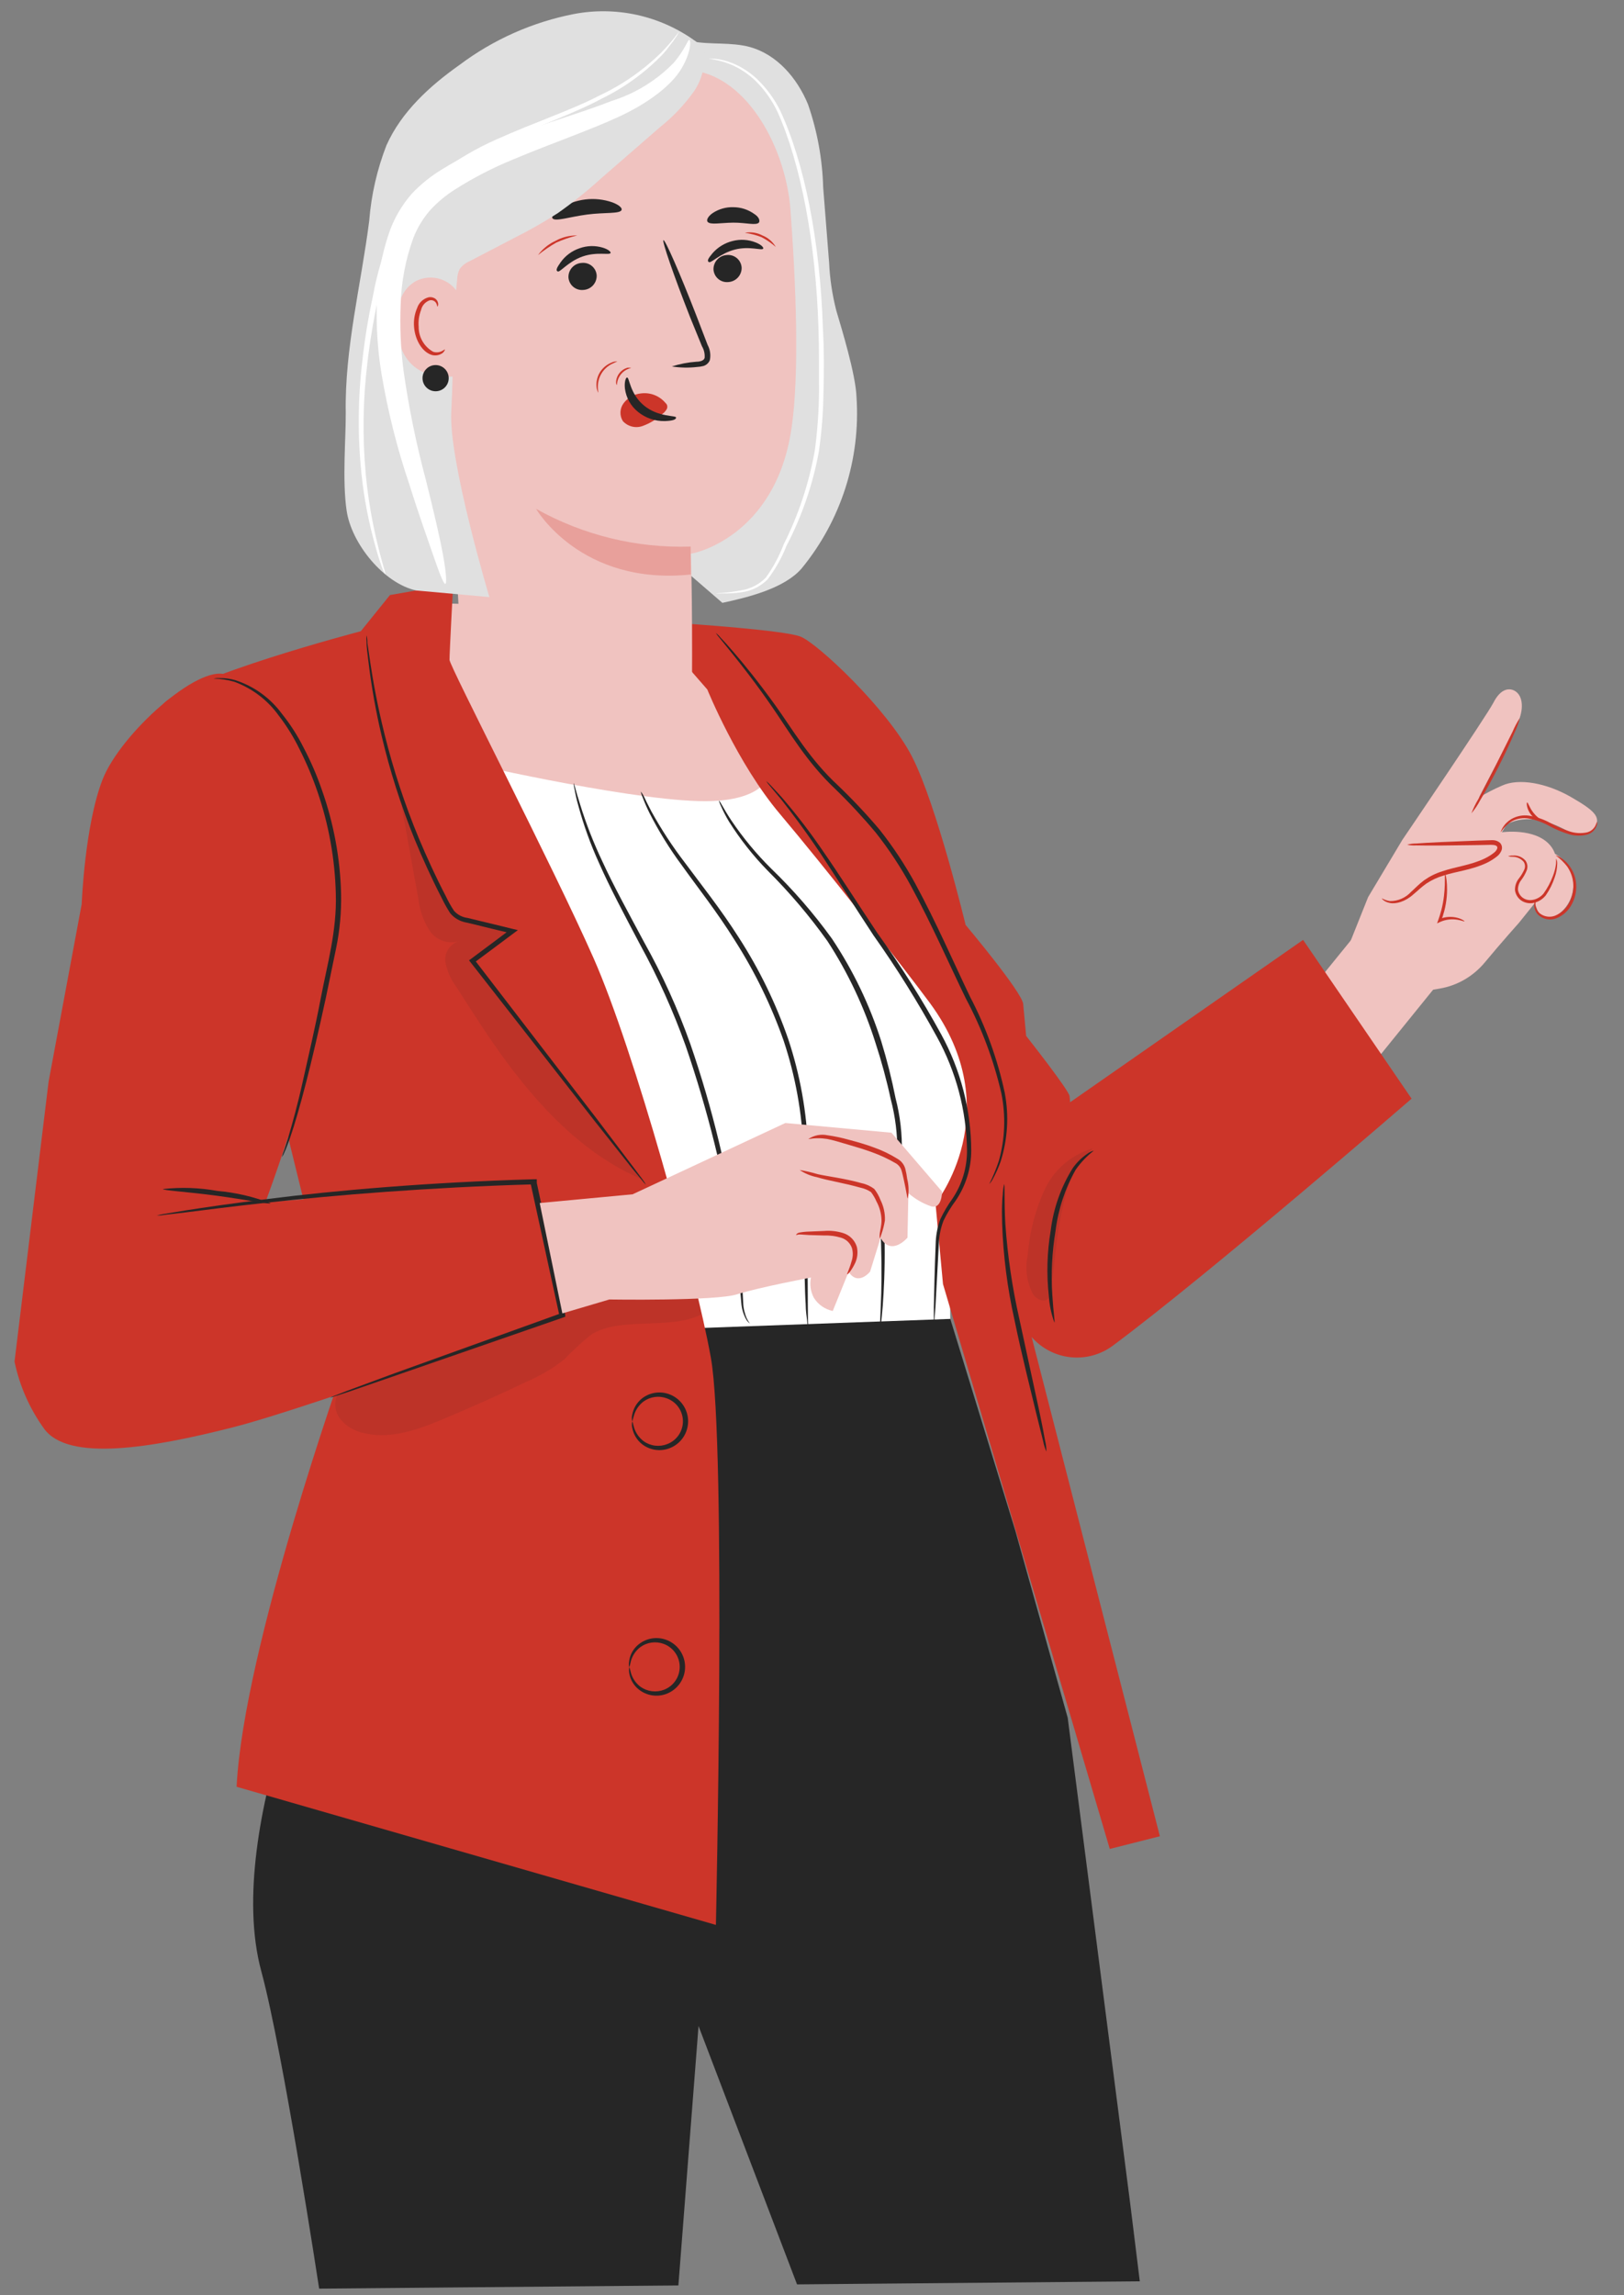
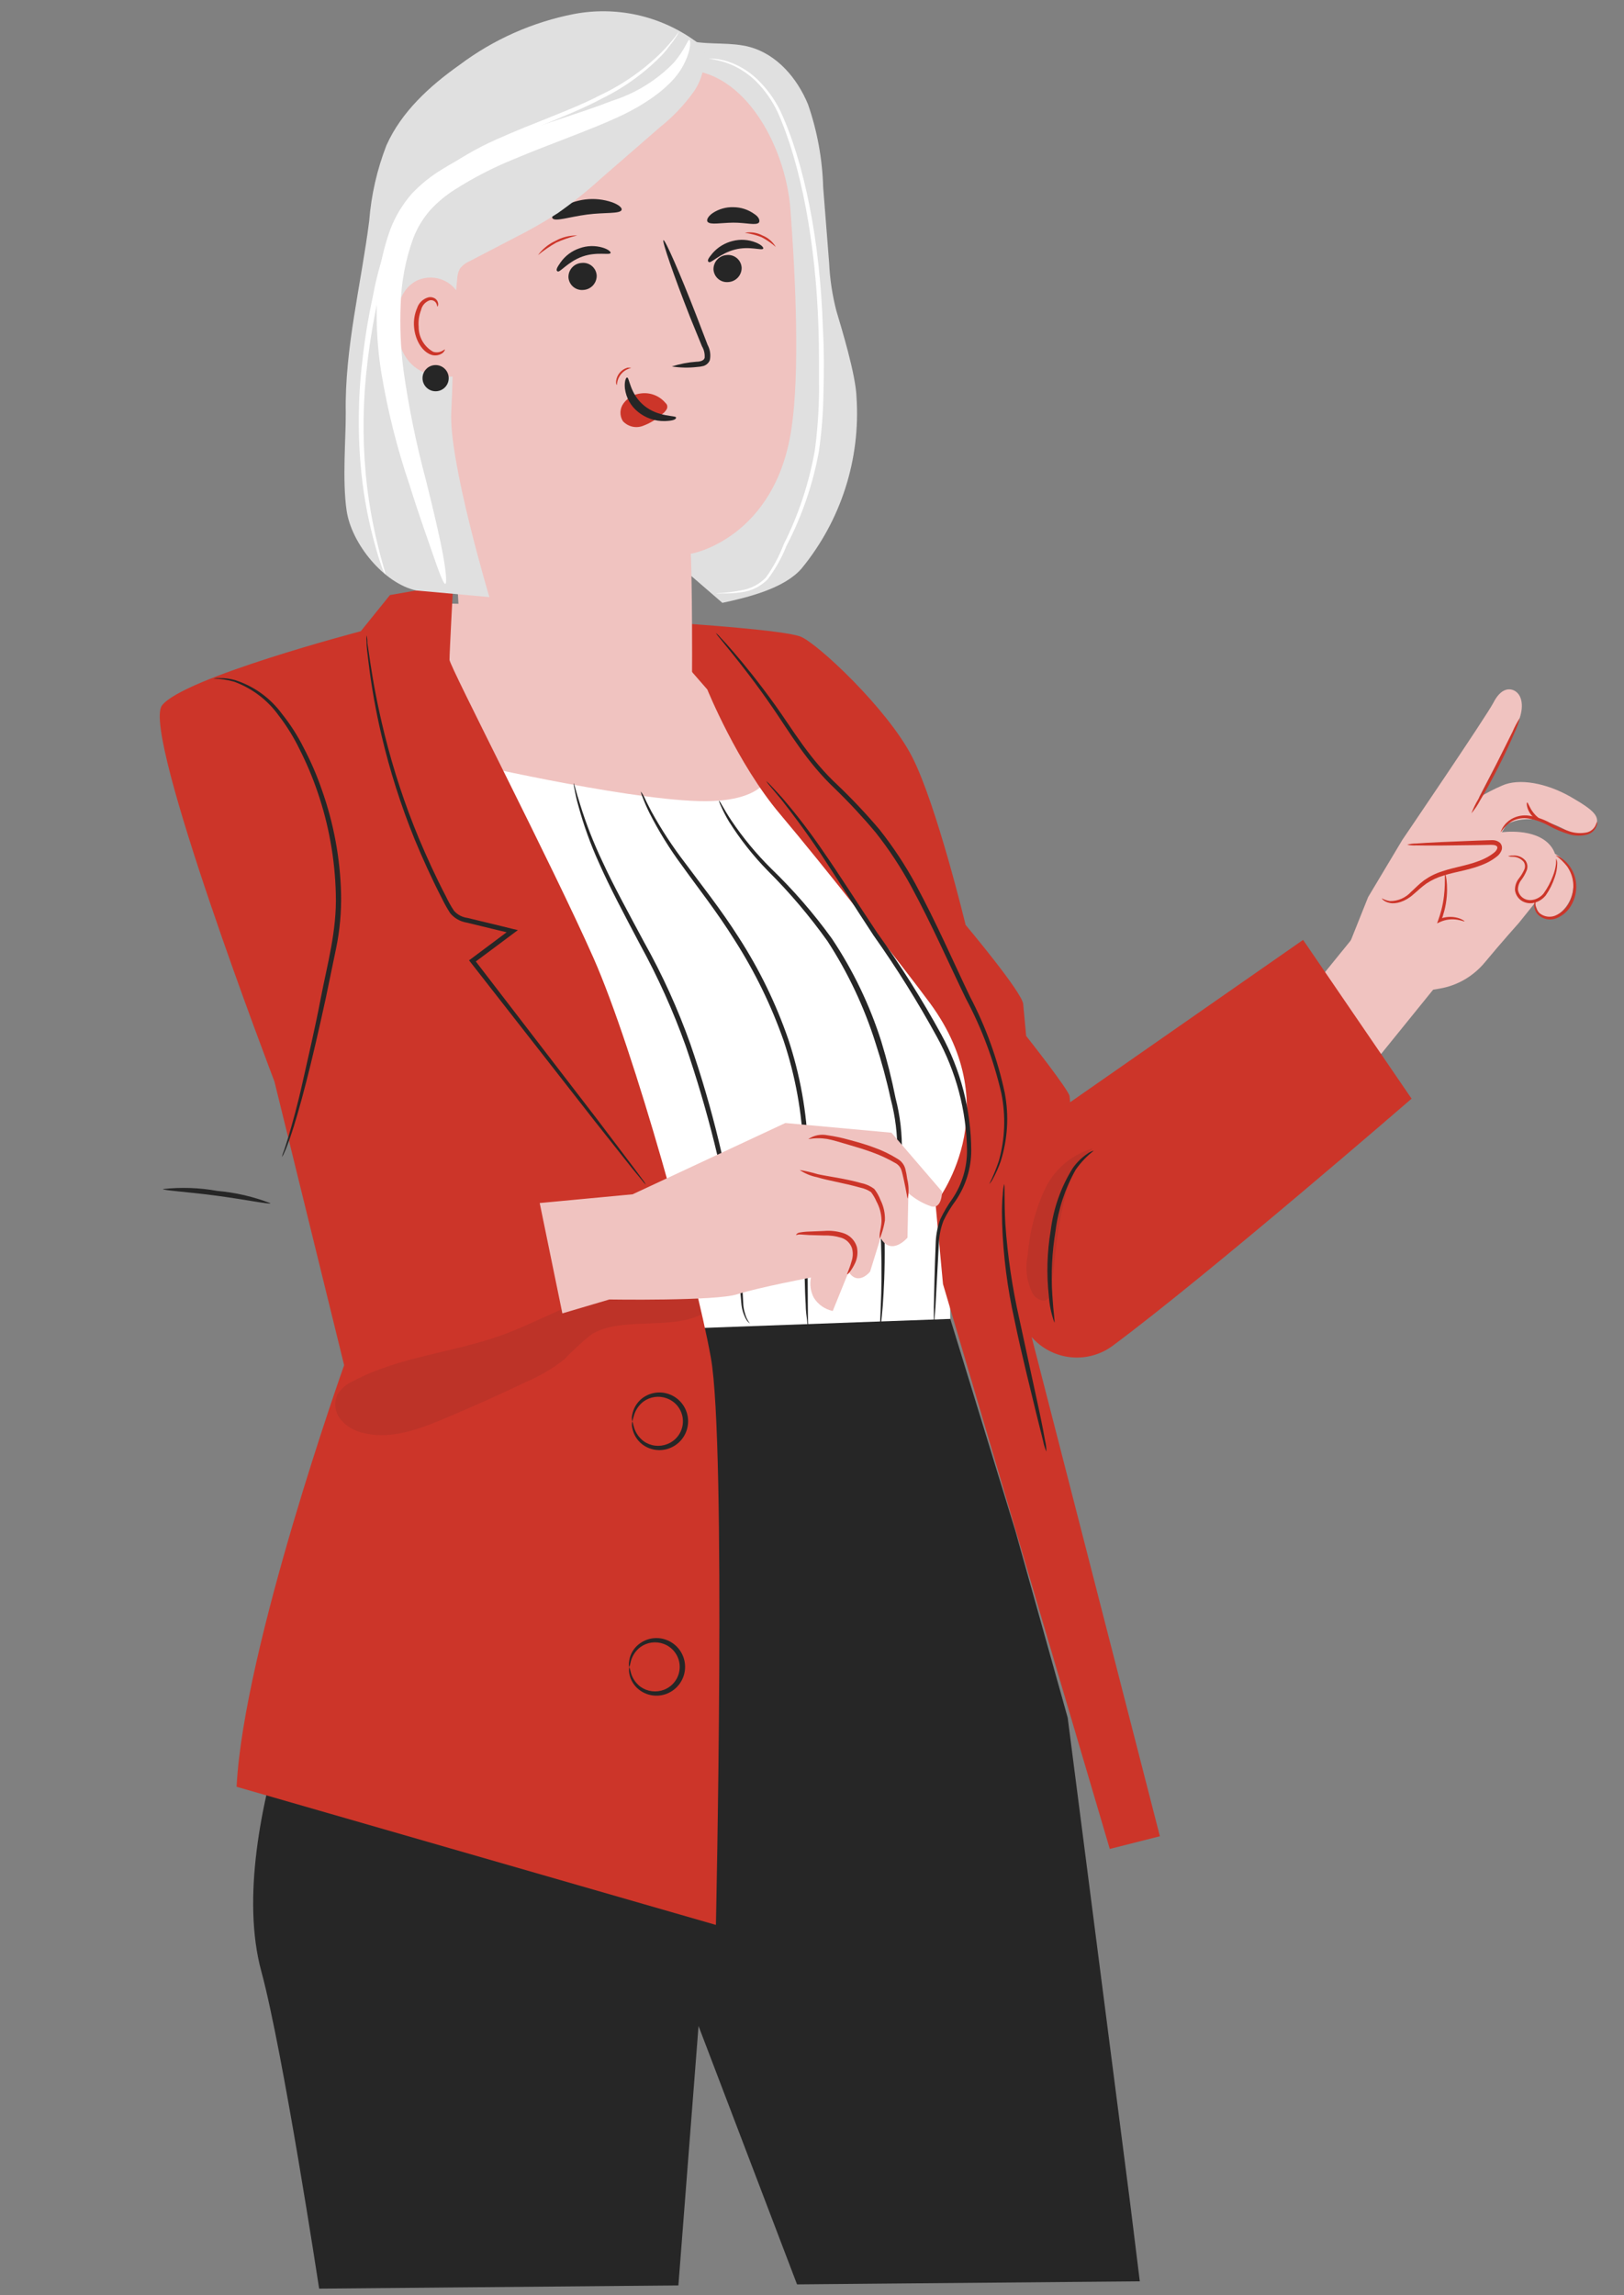
<svg xmlns="http://www.w3.org/2000/svg" width="310" height="438" viewBox="0 0 310 438" fill="none">
  <rect x="0" y="0" width="310" height="438" fill="#808080" stroke="none" />
  <path d="M259.531 177.391C257.844 179.469 264.71 179.139 259.531 177.391C261.919 175.817 258.849 178.988 264.238 179.549C264.036 188.541 264.238 179.549 263.634 181.738C268.024 185.293 269.665 185.72 268.223 183.532C268.078 183.9 272.674 188.246 264.932 185.225C260.025 183.695 261.628 180.053 267.419 183.656C260.924 181.271 261.353 184.162 264.64 183.266L266.512 182.999C266.512 182.999 267.264 181.9 264.932 185.225L267.827 183.793C267.311 185.181 267.001 183.741 270.062 183.95C268.029 186.388 274.241 183.032 271.382 185.951C269.443 187.906 275.165 184.443 272.825 185.896L274.195 186.5C273.492 187.715 275.82 186.44 274.773 187.377L262.579 202.438L250.339 188.707L259.531 177.391Z" fill="#F0C3C0" />
  <path d="M283.436 183.657C286.445 180.021 289.96 176.092 289.96 176.092L292.901 172.434C293.061 172.708 293.198 172.995 293.309 173.293C293.48 173.872 293.79 174.397 294.213 174.819C295.081 175.536 296.398 175.19 297.337 174.569C298.312 173.906 299.101 172.994 299.627 171.922C300.153 170.85 300.399 169.656 300.339 168.455C300.252 167.308 299.885 166.202 299.271 165.238C298.658 164.273 297.819 163.482 296.831 162.937C296.615 162.316 296.283 161.745 295.852 161.256C292.946 157.926 286.693 158.827 286.693 158.827L287.548 157.398C287.548 157.398 291.659 154.381 299.078 158.505C300.186 159.139 301.481 159.336 302.717 159.057C303.1 158.991 303.464 158.839 303.782 158.611C304.101 158.384 304.366 158.087 304.559 157.741C305.484 155.868 304.426 154.714 299.83 152.074C295.233 149.434 289.944 148.447 286.717 149.924C285.202 150.574 283.734 151.331 282.323 152.191C282.323 152.191 289.294 138.841 289.702 137.978C290.882 135.482 290.78 132.852 289.227 131.887C288.233 131.267 286.529 131.24 285.067 134.104C283.802 136.582 267.683 160.289 267.683 160.289L261.154 171.204L257.198 181.109L273.529 188.877L274.828 188.654C278.185 188.082 281.233 186.313 283.436 183.657Z" fill="#F0C3C0" />
  <path d="M263.762 171.436C264.937 172.554 266.876 172.273 268.256 171.424C269.635 170.575 270.692 169.274 272.008 168.326C275.944 165.491 281.61 166.153 285.408 163.129C285.937 162.707 286.461 162.018 286.171 161.401C285.902 160.83 285.145 160.766 284.52 160.783L268.588 161.202" fill="#F0C3C0" />
  <path d="M268.6 161.198C269.16 161.043 269.739 160.967 270.319 160.972C271.427 160.887 273.031 160.795 275.014 160.701L281.979 160.418L283.993 160.351C284.633 160.381 285.481 160.125 286.332 160.842C286.519 161.039 286.643 161.289 286.69 161.559C286.736 161.83 286.701 162.108 286.591 162.357C286.409 162.769 286.134 163.13 285.788 163.41C285.17 163.906 284.498 164.329 283.787 164.671C280.914 166.033 277.976 166.286 275.531 167.095C274.375 167.433 273.274 167.947 272.266 168.619C271.339 169.263 270.564 170.047 269.776 170.693C268.248 172.076 266.441 172.57 265.297 172.317C264.119 172.087 263.734 171.436 263.773 171.433C264.262 171.703 264.795 171.881 265.345 171.959C266.098 171.965 266.844 171.811 267.536 171.507C268.227 171.203 268.85 170.755 269.365 170.192C270.1 169.54 270.85 168.721 271.84 167.992C272.896 167.244 274.06 166.668 275.289 166.284C277.823 165.407 280.754 165.108 283.407 163.835C284.049 163.526 284.657 163.147 285.22 162.703C285.736 162.279 285.99 161.705 285.707 161.484C285.436 161.195 284.703 161.213 284.021 161.237L282.007 161.275L275.037 161.358C273.052 161.369 271.446 161.361 270.335 161.335C269.754 161.371 269.17 161.324 268.6 161.198V161.198Z" fill="#CC3529" />
  <path d="M286.497 158.808C287.055 157.937 287.802 157.21 288.68 156.685C289.651 156.186 290.753 156.019 291.826 156.208C293.157 156.455 294.443 156.915 295.637 157.569C296.871 158.248 298.168 158.797 299.509 159.207C300.643 159.54 301.842 159.56 302.984 159.267C303.376 159.16 303.739 158.961 304.044 158.685C304.348 158.41 304.586 158.065 304.738 157.679C304.861 157.409 304.906 157.108 304.867 156.811C304.811 156.8 304.763 157.109 304.53 157.585C304.361 157.909 304.124 158.191 303.838 158.411C303.552 158.631 303.222 158.785 302.872 158.862C301.8 159.072 300.694 159.009 299.65 158.677C298.353 158.245 297.096 157.694 295.894 157.032C294.645 156.35 293.294 155.887 291.897 155.664C290.717 155.486 289.514 155.717 288.479 156.319C287.797 156.726 287.225 157.301 286.815 157.993C286.532 158.486 286.467 158.795 286.497 158.808Z" fill="#CC3529" />
  <path d="M290.116 137.019C289.572 137.855 289.102 138.74 288.712 139.664C287.795 141.502 286.703 143.693 285.494 146.117C284.251 148.52 283.126 150.695 282.182 152.519C281.668 153.375 281.23 154.277 280.873 155.213C281.518 154.451 282.078 153.618 282.542 152.728C283.494 151.144 284.735 148.908 286.016 146.391C287.296 143.874 288.368 141.552 289.088 139.845C289.532 138.945 289.877 137.997 290.116 137.019V137.019Z" fill="#CC3529" />
  <path d="M287.872 163.405C288.172 163.479 288.48 163.514 288.788 163.507C289.18 163.508 289.567 163.595 289.924 163.762C290.28 163.93 290.598 164.175 290.854 164.48C290.996 164.695 291.081 164.944 291.1 165.203C291.119 165.462 291.071 165.721 290.963 165.955C290.694 166.551 290.355 167.111 289.952 167.622C289.436 168.254 289.164 169.059 289.189 169.885C289.251 170.331 289.415 170.756 289.668 171.125C289.921 171.494 290.255 171.797 290.644 172.007C291.03 172.212 291.452 172.333 291.885 172.364C292.318 172.396 292.752 172.337 293.161 172.191C293.919 171.947 294.589 171.477 295.085 170.842C295.816 169.782 296.39 168.617 296.79 167.385C297.084 166.565 297.241 165.699 297.253 164.824C297.274 164.5 297.205 164.175 297.054 163.889C297.001 163.902 297.072 164.229 297.025 164.817C296.926 165.651 296.715 166.466 296.4 167.241C295.961 168.402 295.375 169.499 294.657 170.502C293.874 171.494 292.219 172.198 290.927 171.483C290.62 171.317 290.355 171.08 290.152 170.792C289.949 170.503 289.815 170.17 289.759 169.819C289.745 169.131 289.972 168.461 290.398 167.931C290.816 167.376 291.159 166.767 291.421 166.119C291.545 165.811 291.588 165.474 291.548 165.143C291.507 164.811 291.382 164.496 291.187 164.228C290.888 163.889 290.516 163.625 290.101 163.459C289.685 163.293 289.238 163.229 288.795 163.272C288.482 163.254 288.168 163.299 287.872 163.405Z" fill="#CC3529" />
  <path d="M293.184 171.665C293.161 171.648 292.944 171.895 292.869 172.461C292.829 172.865 292.883 173.273 293.025 173.653C293.167 174.032 293.393 174.373 293.687 174.646C294.143 175.038 294.691 175.301 295.276 175.41C295.861 175.519 296.463 175.469 297.022 175.267C298.368 174.759 299.473 173.742 300.109 172.423C300.769 171.144 301.018 169.683 300.821 168.247C300.652 167.088 300.183 165.996 299.463 165.085C298.989 164.474 298.407 163.961 297.748 163.571C297.28 163.304 296.993 163.225 296.979 163.256C297.788 163.844 298.514 164.546 299.133 165.341C299.755 166.22 300.151 167.246 300.285 168.322C300.436 169.64 300.194 170.972 299.591 172.143C299.022 173.328 298.047 174.254 296.851 174.744C296.375 174.929 295.86 174.988 295.354 174.915C294.849 174.842 294.369 174.64 293.959 174.327C293.694 174.099 293.48 173.816 293.331 173.496C293.183 173.177 293.103 172.828 293.097 172.474C293.095 171.961 293.231 171.686 293.184 171.665Z" fill="#CC3529" />
  <path d="M279.555 175.822C279.584 175.775 279.162 175.428 278.294 175.174C277.101 174.843 275.837 174.926 274.699 175.411L275.073 175.777C275.319 175.144 275.528 174.495 275.698 173.836C276.704 169.981 275.997 166.747 275.859 166.805C275.679 166.818 276.104 169.976 275.13 173.683C274.958 174.352 274.757 174.989 274.548 175.568L274.318 176.209L274.921 175.934C275.957 175.473 277.102 175.33 278.217 175.522C279.051 175.667 279.522 175.894 279.555 175.822Z" fill="#CC3529" />
  <path d="M291.518 153.144C291.362 153.141 291.375 154.371 292.268 155.491C293.16 156.611 294.328 156.885 294.357 156.729C294.419 156.567 293.488 156.098 292.724 155.114C291.942 154.144 291.686 153.115 291.518 153.144Z" fill="#CC3529" />
  <path d="M77.908 255.058C77.919 256.388 64.453 303.451 64.453 303.451C64.453 303.451 42.371 348.504 49.883 376.207C54.03 391.476 60.921 436.754 60.921 436.754C60.921 436.754 62.847 436.736 72.507 436.651C86.715 436.524 86.715 436.524 86.715 436.524L113.138 436.289L129.495 436.144L133.341 386.635L152.143 435.943C152.143 435.943 154.659 435.92 168.5 435.797C189.261 435.613 189.261 435.613 189.261 435.613L204.765 435.475C204.765 435.475 204.765 435.475 211.994 435.411C231.413 435.238 217.573 435.361 217.573 435.361L215.786 420.884L203.808 327.806L193.796 292.067L181.386 251.656L77.908 255.058Z" fill="#262626" />
  <path d="M130.498 125.524L148.405 147.074L144.474 156.066L123.608 157.798L102.176 154.463L90.214 150.289L82.378 130.682L84.614 115.141L92.961 115.408L130.498 125.524Z" fill="#F0C3C0" />
  <path d="M147.242 145.304C147.242 145.304 148.725 152.342 135.942 152.869C123.158 153.396 90.159 145.812 90.159 145.812L63.747 193.367L92.766 254.926L181.389 251.693L181.252 236.244C181.252 236.244 188.92 230.888 189.602 214.587C190.094 205.186 188.626 195.785 185.292 186.981L147.242 145.304Z" fill="white" />
  <path d="M131.129 119.03C131.129 119.03 149.625 120.247 152.81 121.487C155.996 122.727 169.444 135.297 174.123 144.454C178.802 153.611 184.321 176.508 184.321 176.508C184.321 176.508 195.101 189.326 195.312 191.6L195.877 197.689C195.877 197.689 204.064 208.056 204.17 209.202L204.276 210.348L248.744 179.365L269.454 209.667C269.454 209.667 231.001 242.982 212.415 256.808C210.098 258.528 207.218 259.312 204.349 259.006C201.479 258.7 198.83 257.326 196.927 255.156L221.406 350.422L211.841 352.844L180.004 245.04L178.577 229.657C178.577 229.657 192.715 212.089 177.503 191.41C172.214 184.242 156.984 164.919 148.869 155.322C140.753 145.725 135.015 131.579 135.015 131.579L131.202 127.209L131.129 119.03Z" fill="#CC3529" />
  <path d="M86.505 111.437L74.437 113.559L68.869 120.461C68.869 120.461 34.901 129.36 30.919 134.629C26.937 139.899 52.384 206.382 52.384 206.382L65.689 260.527C65.689 260.527 46.492 314.439 45.163 340.98L136.658 367.343C136.658 367.343 138.666 275.598 135.695 259.095C132.725 242.593 121.091 200.465 113.291 182.819C105.49 165.172 85.817 127.127 85.806 125.922C85.795 124.717 86.505 111.437 86.505 111.437Z" fill="#CC3529" />
  <g opacity="0.3">
    <path opacity="0.3" d="M64.377 266.186C65.089 265.024 66.142 264.11 67.393 263.569C76.343 258.778 86.931 258.126 96.45 254.552C105.503 251.162 114.351 245.04 123.879 246.556C127.607 247.153 129.46 247.118 133.189 247.769L133.899 250.82C128.135 253.911 118.146 251.122 112.729 254.785C110.974 256.223 109.307 257.763 107.734 259.398C105.549 261.129 103.142 262.56 100.578 263.652C95.479 266.096 90.332 268.408 85.135 270.588C80.208 272.682 74.866 274.708 69.64 273.532C67.915 273.219 66.34 272.348 65.157 271.053C64.573 270.403 64.189 269.598 64.051 268.735C63.912 267.872 64.025 266.987 64.377 266.186V266.186Z" fill="#262626" />
  </g>
-   <path d="M43.155 128.766C44.526 129.294 59.796 157.558 63.411 171.752C67.027 185.947 50.668 229.42 50.668 229.42L102.145 225.527L107.371 250.895C107.371 250.895 60.08 268.402 44.431 272.39C28.783 276.378 13.087 278.945 8.463 272.71C5.676 268.873 3.736 264.489 2.773 259.846L9.276 206.425L15.594 172.537C15.594 172.537 16.162 157.532 19.573 148.778C22.985 140.025 37.903 126.709 43.155 128.766Z" fill="#CC3529" />
  <path d="M178.187 254.096C178.282 253.706 178.333 253.308 178.339 252.907C178.331 252.026 178.465 250.892 178.56 249.488C178.731 246.411 178.963 242.146 179.24 236.892C179.327 235.54 179.618 234.21 180.104 232.945C180.753 231.611 181.524 230.339 182.408 229.148C184.353 226.319 185.395 222.967 185.398 219.535C185.349 211.792 183.378 204.184 179.662 197.391C175.987 190.685 171.905 184.21 167.439 178.003C163.538 172.157 160.145 166.791 157.103 162.429C154.738 158.949 152.18 155.603 149.442 152.408C148.46 151.283 147.625 150.427 147.117 149.874C146.852 149.575 146.56 149.301 146.246 149.055C146.465 149.388 146.709 149.704 146.974 150.001L149.174 152.626C150.993 154.948 153.613 158.378 156.566 162.794C159.519 167.21 162.841 172.594 166.724 178.477C171.126 184.69 175.165 191.151 178.82 197.83C182.499 204.477 184.48 211.928 184.589 219.524C184.61 222.797 183.649 226.001 181.829 228.721C180.928 229.965 180.144 231.291 179.49 232.681C178.996 234.024 178.706 235.433 178.628 236.861C178.406 242.259 178.318 246.486 178.254 249.455C178.267 250.857 178.277 251.99 178.195 252.872C178.152 253.279 178.149 253.689 178.187 254.096V254.096Z" fill="#262626" />
  <path d="M137.234 152.804C137.325 153.172 137.462 153.527 137.639 153.862C138.078 154.859 138.58 155.828 139.14 156.762C141.267 160.148 143.749 163.297 146.544 166.157C150.712 170.304 154.525 174.795 157.94 179.581C161.858 185.603 164.941 192.128 167.106 198.978C168.265 202.514 169.24 206.107 170.025 209.744C170.907 213.078 171.331 216.518 171.285 219.967C171.17 223.241 169.739 226.095 168.919 228.98C168.231 231.683 167.983 234.479 168.183 237.26C168.336 242.295 168.264 246.361 168.127 249.186C168.067 250.493 168.023 251.573 167.994 252.424C167.97 252.802 167.973 253.18 168.004 253.557C168.116 253.195 168.179 252.819 168.192 252.44C168.276 251.702 168.392 250.64 168.505 249.2C168.714 246.393 168.93 242.308 168.867 237.254C168.703 234.54 168.977 231.817 169.676 229.19C170.9 226.246 171.731 223.155 172.148 219.995C172.238 216.464 171.831 212.938 170.94 209.52C170.217 205.875 169.308 202.269 168.218 198.717C166.012 191.777 162.842 185.181 158.799 179.124C155.33 174.318 151.438 169.832 147.169 165.72C144.353 162.929 141.82 159.867 139.606 156.578C138.02 154.2 137.414 152.767 137.234 152.804Z" fill="#262626" />
  <path d="M122.326 151.048C122.387 151.42 122.499 151.783 122.659 152.124C123.037 153.131 123.466 154.117 123.944 155.08C125.728 158.608 127.81 161.977 130.167 165.151C133.063 169.226 136.773 173.869 140.258 179.45C144.094 185.451 147.223 191.875 149.583 198.594C151.833 205.352 153.107 212.396 153.366 219.514C153.712 226.076 153.478 232.103 153.522 237.013C153.566 241.922 153.602 246.005 153.789 248.827C153.801 250.23 153.991 251.307 154.069 252.044C154.079 252.415 154.137 252.783 154.241 253.14C154.269 252.768 154.266 252.395 154.231 252.025C154.224 251.197 154.214 250.136 154.202 248.823C154.178 246.036 154.142 242.007 154.241 237.006C154.341 232.005 154.54 226.086 154.247 219.47C154.012 212.267 152.737 205.136 150.462 198.298C148.114 191.504 144.958 185.017 141.063 178.975C137.506 173.377 133.778 168.752 130.774 164.678C128.381 161.569 126.23 158.281 124.338 154.843C123.679 153.608 123.221 152.641 122.91 151.978C122.741 151.652 122.546 151.341 122.326 151.048V151.048Z" fill="#262626" />
  <path d="M109.509 149.453C109.516 149.823 109.567 150.191 109.662 150.549C109.843 151.602 110.081 152.645 110.374 153.672C111.399 157.456 112.731 161.149 114.357 164.716C116.358 169.267 119.138 174.494 122.193 180.276C125.598 186.479 128.506 192.943 130.89 199.605C135.069 211.787 138.189 224.306 140.216 237.023C140.961 241.926 141.248 245.899 141.506 248.666C141.585 249.748 141.895 250.8 142.415 251.752C142.596 252.084 142.851 252.371 143.16 252.591C143.16 252.591 142.905 252.305 142.576 251.66C142.147 250.704 141.905 249.674 141.866 248.627C141.733 245.876 141.535 241.849 140.88 236.945C139.052 224.122 136.007 211.502 131.786 199.256C129.401 192.539 126.449 186.037 122.962 179.82C119.871 174.038 117.038 168.883 114.983 164.387C113.308 160.866 111.887 157.231 110.732 153.507C109.9 150.925 109.599 149.434 109.509 149.453Z" fill="#262626" />
  <path d="M201.269 252.38C201.412 252.378 201.071 250.403 200.881 247.221C200.605 243.091 200.81 238.943 201.491 234.86C202.004 230.761 203.313 226.803 205.344 223.207C206.309 221.831 207.474 220.608 208.801 219.579C208.336 219.69 207.902 219.903 207.529 220.201C206.459 220.931 205.529 221.847 204.784 222.906C202.532 226.509 201.095 230.561 200.573 234.778C199.867 238.938 199.747 243.177 200.217 247.371C200.327 249.082 200.681 250.769 201.269 252.38Z" fill="#262626" />
  <path d="M188.837 225.961C189.12 225.652 189.36 225.305 189.547 224.929C190.127 223.877 190.616 222.778 191.01 221.643C192.355 217.409 192.624 212.906 191.793 208.542C190.423 202.15 188.19 195.974 185.155 190.184C181.985 183.575 178.79 176.175 174.748 168.693C172.762 165.048 170.468 161.578 167.893 158.322C165.41 155.385 162.774 152.581 159.995 149.921C154.554 144.898 151.302 139.207 148.043 134.668C144.783 130.128 141.964 126.664 139.929 124.326C138.911 123.148 138.112 122.256 137.531 121.667C137.272 121.341 136.973 121.047 136.642 120.794C136.863 121.142 137.113 121.47 137.388 121.777L139.643 124.562C141.589 126.973 144.354 130.492 147.488 135.05C150.623 139.609 154.002 145.442 159.389 150.52C162.128 153.179 164.729 155.977 167.179 158.904C169.716 162.121 171.973 165.549 173.925 169.15C177.948 176.561 181.161 183.96 184.367 190.55C187.415 196.26 189.695 202.348 191.147 208.656C192.01 212.927 191.846 217.342 190.668 221.538C190.166 223.055 189.554 224.533 188.837 225.961V225.961Z" fill="#262626" />
  <path d="M199.74 277.015C199.748 276.331 199.669 275.649 199.506 274.985C199.278 273.692 198.92 271.824 198.451 269.598C197.419 264.805 196.068 258.576 194.568 251.647C193.222 245.694 192.332 239.647 191.907 233.559C191.65 228.903 191.84 226.006 191.678 225.989C191.516 226.656 191.425 227.338 191.408 228.024C191.324 228.672 191.295 229.482 191.268 230.417C191.24 231.353 191.285 232.413 191.296 233.582C191.513 239.72 192.296 245.824 193.634 251.817C195.081 258.837 196.702 265.099 197.786 269.658C198.308 271.794 198.756 273.589 199.128 275.042C199.257 275.721 199.462 276.383 199.74 277.015V277.015Z" fill="#262626" />
  <path d="M69.954 121.226C69.922 121.669 69.926 122.114 69.966 122.557C69.974 123.438 70.129 124.714 70.342 126.366C70.907 131.035 71.728 135.669 72.803 140.248C74.399 147.044 76.521 153.706 79.15 160.173C80.638 163.757 82.363 167.591 84.321 171.386C84.802 172.386 85.345 173.355 85.948 174.286C86.733 175.227 87.83 175.855 89.039 176.057L95.564 177.636L97.673 178.138L97.504 177.313L89.91 182.992L89.535 183.265L89.826 183.64L113.567 214.005L120.643 222.935L122.589 225.292C122.795 225.579 123.032 225.842 123.297 226.077C123.129 225.762 122.934 225.463 122.714 225.183L120.893 222.735L114.032 213.659L90.541 183.112L90.457 183.76L98.05 178.099L98.854 177.498L97.881 177.273L95.772 176.752L89.247 175.174C88.248 175.051 87.329 174.566 86.663 173.812C86.084 172.939 85.57 172.023 85.128 171.074C83.152 167.296 81.464 163.57 79.939 159.95C77.281 153.547 75.106 146.953 73.433 140.224C71.997 134.481 71.181 129.74 70.684 126.471C70.455 124.891 70.263 123.633 70.129 122.681C70.137 122.19 70.079 121.701 69.954 121.226V121.226Z" fill="#262626" />
  <path d="M40.768 129.488C42.103 129.528 43.428 129.734 44.713 130.1C48.146 131.361 51.119 133.629 53.242 136.607C54.779 138.606 56.105 140.758 57.202 143.029C58.514 145.617 59.643 148.293 60.583 151.038C62.753 157.331 63.94 163.921 64.102 170.576C64.326 177.642 62.424 184.224 61.273 190.277C60.122 196.331 58.821 201.738 57.818 206.279C56.815 210.821 55.786 214.463 55.053 216.952C54.651 218.196 54.371 219.17 54.125 219.802C53.991 220.129 53.886 220.466 53.81 220.812C54.015 220.521 54.182 220.205 54.306 219.872C54.606 219.258 54.939 218.302 55.396 217.056C56.255 214.585 57.302 210.96 58.467 206.435C59.632 201.911 60.879 196.486 62.192 190.467C62.812 187.44 63.486 184.268 64.158 180.971C64.864 177.543 65.183 174.047 65.108 170.549C64.94 163.814 63.709 157.148 61.462 150.797C60.509 148.017 59.342 145.316 57.972 142.716C56.828 140.416 55.44 138.246 53.832 136.242C51.605 133.204 48.476 130.947 44.89 129.793C43.912 129.515 42.899 129.385 41.883 129.406C41.509 129.378 41.134 129.406 40.768 129.488Z" fill="#262626" />
-   <path d="M63.032 266.702C63.327 266.653 63.615 266.572 63.893 266.461L66.368 265.665L75.566 262.49L107.537 251.414L107.895 251.285L107.892 250.908C106.222 243.171 104.385 234.752 102.471 225.776L102.467 225.416L102.464 225.038L101.907 225.043C81.911 225.617 63.849 227.18 50.861 228.842C44.375 229.638 39.13 230.404 35.52 230.975L31.353 231.66C30.869 231.733 30.39 231.833 29.917 231.96C30.411 231.969 30.904 231.928 31.391 231.839L35.415 231.372C39.008 230.908 44.308 230.25 50.795 229.527C63.804 228.08 81.812 226.589 101.789 226.016L101.318 225.66L101.322 226.002L106.797 251.133L107.08 250.627L75.239 262.097L66.114 265.47L63.713 266.408C63.476 266.483 63.248 266.581 63.032 266.702Z" fill="#262626" />
  <path d="M31.092 226.913C31.095 227.183 35.719 227.429 41.373 228.188C47.028 228.947 51.569 229.896 51.638 229.626C48.384 228.367 44.968 227.574 41.491 227.27C38.06 226.65 34.558 226.53 31.092 226.913V226.913Z" fill="#262626" />
  <path d="M120.128 318.137C120.256 317.747 120.36 317.349 120.441 316.947C120.741 315.912 121.363 314.999 122.217 314.341C122.849 313.875 123.587 313.574 124.364 313.463C125.142 313.353 125.934 313.437 126.671 313.708C127.566 314.034 128.34 314.625 128.89 315.403C129.44 316.181 129.739 317.108 129.747 318.06C129.756 319.013 129.473 319.945 128.937 320.732C128.402 321.52 127.638 322.125 126.749 322.466C126.016 322.746 125.226 322.841 124.448 322.745C123.669 322.648 122.926 322.363 122.284 321.913C121.419 321.27 120.781 320.368 120.462 319.339C120.372 318.932 120.261 318.531 120.128 318.137C120.128 318.137 119.97 318.606 120.14 319.432C120.362 320.622 121.011 321.69 121.965 322.437C122.687 323.007 123.542 323.383 124.45 323.529C125.358 323.675 126.288 323.587 127.152 323.272C128.222 322.883 129.144 322.172 129.793 321.237C130.442 320.302 130.785 319.189 130.775 318.051C130.765 316.913 130.402 315.806 129.737 314.883C129.071 313.959 128.136 313.265 127.06 312.895C126.19 312.596 125.259 312.525 124.354 312.687C123.448 312.849 122.6 313.24 121.888 313.822C120.944 314.583 120.314 315.664 120.117 316.86C119.962 317.689 120.074 318.155 120.128 318.137Z" fill="#262626" />
  <path d="M120.697 271.279C120.697 271.279 120.801 270.828 121.028 270.071C121.338 269.045 121.958 268.141 122.803 267.483C123.438 267.014 124.179 266.711 124.96 266.6C125.741 266.49 126.537 266.576 127.276 266.85C128.173 267.171 128.949 267.76 129.501 268.537C130.053 269.313 130.353 270.24 130.361 271.193C130.37 272.145 130.086 273.078 129.548 273.864C129.011 274.65 128.245 275.253 127.354 275.59C126.619 275.878 125.825 275.977 125.042 275.881C124.259 275.784 123.513 275.494 122.871 275.037C122.014 274.393 121.377 273.5 121.049 272.481C120.809 271.727 120.787 271.278 120.697 271.279C120.587 271.704 120.591 272.151 120.708 272.574C120.946 273.758 121.592 274.822 122.534 275.579C123.253 276.146 124.106 276.52 125.01 276.666C125.915 276.812 126.841 276.725 127.703 276.414C128.779 276.029 129.708 275.319 130.362 274.382C131.016 273.444 131.361 272.327 131.351 271.184C131.341 270.041 130.975 268.93 130.305 268.005C129.635 267.079 128.693 266.385 127.611 266.019C126.743 265.724 125.815 265.654 124.914 265.816C124.012 265.978 123.167 266.367 122.457 266.947C121.529 267.72 120.902 268.795 120.685 269.984C120.575 270.409 120.579 270.856 120.697 271.279V271.279Z" fill="#262626" />
  <g opacity="0.3">
    <path opacity="0.3" d="M208.382 219.223C206.407 219.824 204.583 220.838 203.029 222.198C201.475 223.557 200.228 225.231 199.369 227.108C197.588 231.005 196.511 235.185 196.188 239.457C195.635 241.985 195.977 244.626 197.153 246.931C197.81 247.968 199.435 248.709 200.164 247.749C200.354 247.45 200.468 247.11 200.497 246.757C201.352 241.713 201.54 236.568 202.61 231.558C203.681 226.549 204.67 222.547 208.562 219.239" fill="#262626" />
  </g>
  <g opacity="0.3">
-     <path opacity="0.3" d="M122.985 225.233C109.79 219.846 99.881 207.866 92.041 195.975C90.346 193.4 88.686 190.807 87.026 188.214C85.999 186.842 85.312 185.245 85.025 183.555C84.91 182.706 85.103 181.844 85.569 181.124C86.034 180.405 86.74 179.875 87.562 179.63C86.515 179.928 85.399 179.881 84.382 179.495C83.364 179.108 82.498 178.404 81.913 177.486C80.777 175.625 80.064 173.538 79.826 171.371C78.863 166.164 77.536 158.531 76.573 153.414C78.045 157.142 81.23 163.355 82.702 167.083C83.75 169.717 84.749 172.784 86.906 174.617C90.367 177.554 93.811 176.499 97.85 177.686C95.249 178.428 92.201 181.495 90.257 183.347C100.382 197.43 123.004 225.304 123.004 225.304" fill="#262626" />
-   </g>
+     </g>
  <path d="M132.046 7.884C135.649 8.572 139.547 7.998 143.135 8.973C148.328 10.402 152.181 14.918 154.24 19.918C156.006 25.012 156.981 30.347 157.132 35.737L158.267 50.116C158.408 53.215 158.869 56.291 159.644 59.294C160.626 62.613 163.349 71.456 163.495 75.771C164.292 87.623 160.536 99.332 152.995 108.509C149.701 112.297 142.792 113.995 137.891 115.046L127.596 106.145C127.233 105.824 135.159 97.084 134.957 96.583C134.743 95.804 134.813 94.975 135.152 94.243C144.403 66.025 142.39 35.323 129.534 8.554" fill="#E0E0E0" />
  <path d="M132.095 131.393C132.197 112.597 131.865 105.549 131.866 105.657C131.867 105.765 148.028 102.797 151.095 81.691C152.639 71.209 151.929 54.039 150.887 40.002C149.948 27.42 141.393 11.956 128.816 13.435L89.609 23.801C87.766 24.02 86.071 24.92 84.858 26.326C83.645 27.732 83.003 29.54 83.058 31.396V31.396L88.371 131.422" fill="#F0C3C0" />
  <path d="M141.569 51.071C141.586 51.774 141.327 52.456 140.847 52.971C140.368 53.486 139.707 53.793 139.004 53.827C138.661 53.86 138.314 53.823 137.985 53.719C137.657 53.615 137.352 53.446 137.09 53.221C136.828 52.997 136.614 52.722 136.46 52.414C136.306 52.105 136.216 51.769 136.195 51.424C136.179 50.721 136.438 50.039 136.917 49.524C137.396 49.009 138.058 48.702 138.76 48.668C139.104 48.635 139.45 48.672 139.779 48.776C140.108 48.88 140.412 49.05 140.674 49.274C140.936 49.498 141.151 49.773 141.304 50.081C141.458 50.39 141.548 50.727 141.569 51.071Z" fill="#262626" />
  <path d="M145.68 47.448C145.453 47.876 143.098 46.906 140.275 47.629C137.453 48.351 135.746 50.278 135.31 50.016C134.874 49.754 135.293 49.205 136.017 48.32C137.028 47.163 138.373 46.349 139.866 45.988C141.329 45.612 142.874 45.714 144.276 46.278C145.366 46.711 145.798 47.252 145.68 47.448Z" fill="#262626" />
  <path d="M113.901 52.577C113.917 53.28 113.658 53.962 113.179 54.477C112.7 54.992 112.038 55.299 111.336 55.333C110.991 55.366 110.644 55.329 110.314 55.225C109.984 55.121 109.679 54.952 109.415 54.728C109.152 54.504 108.936 54.23 108.78 53.921C108.624 53.612 108.532 53.275 108.509 52.93C108.488 52.226 108.745 51.541 109.226 51.025C109.706 50.509 110.37 50.203 111.074 50.174C111.419 50.139 111.767 50.174 112.098 50.276C112.429 50.38 112.736 50.548 113 50.773C113.264 50.997 113.48 51.273 113.635 51.583C113.79 51.893 113.88 52.231 113.901 52.577Z" fill="#262626" />
  <path d="M116.547 48.287C116.361 48.733 113.925 47.99 111.177 48.958C108.429 49.926 106.917 52.022 106.458 51.802C106 51.583 106.365 50.996 107.009 50.064C107.901 48.811 109.165 47.872 110.621 47.38C112.043 46.868 113.59 46.824 115.039 47.254C116.148 47.588 116.645 48.08 116.547 48.287Z" fill="#262626" />
  <path d="M128.242 69.934C129.768 69.445 131.347 69.142 132.946 69.029C133.683 69.022 134.383 68.8 134.504 68.296C134.568 67.525 134.392 66.754 133.999 66.088L131.738 60.55C128.591 52.538 126.32 45.94 126.643 45.829C126.965 45.718 129.774 52.096 132.903 60.162L135.076 65.826C135.557 66.716 135.707 67.747 135.497 68.736C135.39 68.999 135.225 69.235 135.015 69.426C134.805 69.618 134.556 69.76 134.284 69.844C133.873 69.952 133.452 70.016 133.027 70.035C131.435 70.219 129.825 70.185 128.242 69.934V69.934Z" fill="#262626" />
-   <path opacity="0.24" d="M131.839 104.308C121.532 104.634 111.331 102.144 102.332 97.106C102.332 97.106 110.826 111.833 131.886 109.632L131.839 104.308Z" fill="#CC3529" />
  <path d="M127.08 76.957C126.52 76.269 125.793 75.734 124.969 75.405C124.145 75.075 123.25 74.962 122.369 75.075C121.724 75.138 121.099 75.332 120.533 75.647C119.966 75.961 119.471 76.389 119.076 76.903C118.695 77.39 118.473 77.983 118.44 78.601C118.407 79.219 118.564 79.832 118.891 80.358C119.362 80.877 119.978 81.242 120.66 81.406C121.341 81.57 122.057 81.525 122.712 81.277C124.075 80.776 125.327 80.013 126.397 79.032C126.728 78.802 127.007 78.505 127.217 78.161C127.324 78.001 127.381 77.813 127.379 77.62C127.378 77.428 127.318 77.24 127.207 77.082" fill="#CC3529" />
  <path d="M119.7 72.041C120.168 72.037 120.214 75.166 122.95 77.408C125.685 79.65 129.027 79.242 129.049 79.674C129.071 80.105 128.317 80.31 126.897 80.359C125.041 80.397 123.232 79.775 121.791 78.605C120.405 77.498 119.506 75.892 119.287 74.131C119.15 72.819 119.484 72.025 119.7 72.041Z" fill="#262626" />
  <path d="M118.659 40.055C118.396 40.848 115.479 40.497 112.084 40.941C108.689 41.384 105.927 42.362 105.453 41.647C105.253 41.325 105.732 40.565 106.822 39.836C108.297 38.883 109.969 38.278 111.712 38.066C113.455 37.854 115.223 38.041 116.883 38.614C118.147 39.088 118.781 39.676 118.659 40.055Z" fill="#262626" />
  <path d="M144.888 42.447C144.39 43.099 142.37 42.469 139.96 42.49C137.55 42.512 135.522 42.98 135.048 42.3C134.829 41.96 135.147 41.292 136.023 40.673C137.205 39.886 138.605 39.489 140.024 39.54C141.435 39.551 142.808 39.997 143.956 40.818C144.824 41.35 145.1 42.031 144.888 42.447Z" fill="#262626" />
  <path d="M110.18 44.931C108.807 45.261 107.469 45.719 106.181 46.298C104.955 46.995 103.788 47.793 102.695 48.685C103.553 47.513 104.696 46.581 106.017 45.976C107.289 45.268 108.725 44.908 110.18 44.931Z" fill="#CC3529" />
  <path d="M148.092 47.131C147.264 46.404 146.353 45.778 145.378 45.267C144.352 44.861 143.28 44.58 142.187 44.432C143.321 44.213 144.496 44.386 145.518 44.924C146.598 45.352 147.504 46.129 148.092 47.131V47.131Z" fill="#CC3529" />
  <path d="M117.716 73.479C117.716 73.479 117.57 73.229 117.602 72.761C117.664 72.162 117.904 71.595 118.291 71.133C118.678 70.671 119.194 70.336 119.773 70.17C120.223 70.166 120.51 70.163 120.51 70.163C120.51 70.163 120.241 70.273 119.865 70.421C119.367 70.629 118.926 70.954 118.579 71.367C118.23 71.781 117.981 72.269 117.854 72.795C117.768 73.263 117.77 73.479 117.716 73.479Z" fill="#CC3529" />
-   <path d="M114.185 74.915C114.185 74.915 113.93 74.522 113.869 73.785C113.787 72.819 114.018 71.852 114.528 71.027C115.046 70.208 115.808 69.572 116.706 69.209C117.06 69.026 117.459 68.948 117.855 68.983C117.855 68.983 117.443 69.13 116.816 69.442C116.007 69.842 115.325 70.46 114.849 71.227C114.373 71.994 114.12 72.879 114.121 73.782C114.109 74.466 114.239 74.897 114.185 74.915Z" fill="#CC3529" />
  <path d="M134.693 10.612C134.359 9.396 133.579 8.349 132.508 7.682C129.221 5.348 125.496 3.701 121.558 2.84C117.619 1.979 113.547 1.921 109.586 2.67C101.66 4.213 94.187 7.532 87.729 12.379C82.01 16.422 76.622 21.344 73.765 27.737C71.971 32.356 70.863 37.214 70.476 42.155C68.929 54.309 65.782 66.513 65.999 78.76C66.041 83.525 65.303 91.572 66.165 97.445C67.084 103.732 73.249 111.339 79.466 112.687L93.416 113.948C93.416 113.948 85.632 87.974 86.141 78.581C86.572 70.357 86.42 61.33 87.282 53.138C87.307 52.511 87.467 51.896 87.752 51.336C88.234 50.674 88.889 50.158 89.645 49.844L98.328 45.324C101.13 43.92 103.854 42.364 106.488 40.665C109.376 38.636 112.132 36.425 114.739 34.045L125.965 24.287C128.427 22.331 130.604 20.042 132.434 17.485C133.317 16.206 133.927 14.759 134.223 13.233C134.519 11.707 134.495 10.137 134.153 8.621" fill="#E0E0E0" />
  <path d="M88.327 58.848C88.28 57.81 87.972 56.801 87.43 55.914C86.888 55.028 86.131 54.293 85.228 53.778C84.326 53.264 83.308 52.986 82.269 52.971C81.23 52.957 80.205 53.205 79.288 53.694C77.159 54.954 75.562 57.45 75.766 62.197C76.401 74.889 89.016 71.629 89.013 71.27C89.01 70.91 88.625 64.097 88.327 58.848Z" fill="#F0C3C0" />
  <path d="M84.922 66.666C84.922 66.666 84.708 66.83 84.332 67.013C83.823 67.264 83.236 67.308 82.696 67.136C81.845 66.664 81.138 65.97 80.65 65.129C80.161 64.288 79.909 63.331 79.919 62.358C79.826 61.269 79.983 60.173 80.377 59.153C80.468 58.745 80.659 58.366 80.932 58.05C81.206 57.733 81.553 57.49 81.943 57.34C82.195 57.258 82.467 57.268 82.711 57.368C82.956 57.468 83.157 57.651 83.279 57.886C83.48 58.226 83.41 58.478 83.464 58.496C83.519 58.513 83.732 58.278 83.602 57.757C83.523 57.446 83.335 57.174 83.073 56.988C82.708 56.744 82.262 56.651 81.83 56.73C81.316 56.859 80.844 57.117 80.457 57.479C80.07 57.841 79.781 58.296 79.618 58.8C79.131 59.934 78.931 61.172 79.039 62.402C79.241 64.954 80.665 67.28 82.522 67.767C82.868 67.848 83.228 67.851 83.575 67.776C83.923 67.702 84.25 67.551 84.532 67.335C84.907 66.972 84.958 66.684 84.922 66.666Z" fill="#CC3529" />
  <path d="M84.995 111.416C85.301 111.413 85.193 109.399 84.588 106.024C83.982 102.648 82.805 97.658 81.312 91.664C79.452 84.732 78.014 77.693 77.006 70.587C76.485 66.462 76.31 62.3 76.482 58.145C76.597 53.797 77.415 49.495 78.905 45.408C79.656 43.477 80.736 41.691 82.095 40.128C83.494 38.601 85.092 37.268 86.844 36.164C90.349 33.937 94.046 32.026 97.891 30.455C105.309 27.331 112.392 24.93 118.106 22.289C123.82 19.649 128.25 16.246 130.128 13.01C132.006 9.774 131.879 7.598 131.573 7.601C131.267 7.604 130.78 9.407 128.644 11.944C125.369 15.32 121.306 17.829 116.82 19.243C111.121 21.488 104.052 23.457 96.255 26.477C92.104 28.039 88.116 30.002 84.346 32.338C82.252 33.606 80.337 35.147 78.649 36.921C76.925 38.883 75.552 41.129 74.59 43.558C72.903 48.142 72.003 52.978 71.929 57.862C71.796 62.289 72.083 66.719 72.784 71.092C73.99 78.356 75.786 85.511 78.154 92.483C80.005 98.402 81.72 103.135 82.846 106.399C83.972 109.662 84.708 111.49 84.995 111.416Z" fill="white" />
  <path d="M73.557 109.628C73.5 109.169 73.393 108.718 73.239 108.282C73.016 107.421 72.627 106.165 72.235 104.514C71.062 99.873 70.25 95.147 69.807 90.381C69.164 83.314 69.276 76.198 70.14 69.154C70.608 65.175 71.29 61.015 72.224 56.762C73.031 52.36 74.319 48.06 76.067 43.94C78.053 39.939 80.948 36.458 84.52 33.774C87.852 31.265 91.452 29.134 95.255 27.42C102.527 24.082 109.431 21.736 114.819 18.847C119.173 16.727 123.123 13.861 126.488 10.38C127.012 9.807 127.499 9.202 127.947 8.568C128.307 8.147 128.634 7.699 128.925 7.228C129.202 6.863 129.439 6.469 129.633 6.053C129.544 6.054 128.586 7.627 126.216 10.04C122.785 13.411 118.808 16.177 114.454 18.22C109.083 21.02 102.178 23.276 94.744 26.615C90.868 28.33 87.201 30.481 83.812 33.025C80.121 35.781 77.133 39.37 75.092 43.499C73.303 47.685 71.991 52.058 71.179 56.537C70.28 60.659 69.603 64.825 69.149 69.019C68.31 76.121 68.26 83.293 68.998 90.406C69.498 95.2 70.419 99.94 71.749 104.572C72.178 106.223 72.638 107.46 72.916 108.303C73.084 108.765 73.299 109.209 73.557 109.628V109.628Z" fill="white" />
  <path d="M136.74 113.258C137.147 113.282 137.556 113.278 137.963 113.247C139.135 113.269 140.307 113.198 141.468 113.036C143.369 112.805 145.14 111.948 146.5 110.599C148.002 108.633 149.224 106.467 150.13 104.164C153.091 98.497 155.177 92.415 156.319 86.123C156.856 82.379 157.147 78.603 157.19 74.821C157.299 70.917 157.317 66.852 157.082 62.699C156.556 46.085 153.563 31.057 148.924 21.099C147.822 18.872 146.344 16.853 144.555 15.13C143.196 13.83 141.607 12.795 139.869 12.078C138.778 11.617 137.623 11.324 136.444 11.209C136.048 11.213 135.743 11.216 135.527 11.217C135.311 11.219 135.221 11.22 135.221 11.22C136.775 11.383 138.295 11.782 139.728 12.403C141.409 13.155 142.946 14.194 144.27 15.474C145.979 17.183 147.384 19.172 148.423 21.355C152.827 31.208 155.73 46.182 156.236 62.653C156.381 66.788 156.309 70.836 156.343 74.738C156.306 78.477 156.039 82.209 155.544 85.915C154.451 92.155 152.45 98.202 149.606 103.863C148.751 106.124 147.603 108.263 146.191 110.225C144.926 111.524 143.274 112.378 141.483 112.658C138.448 113.261 136.739 113.132 136.74 113.258Z" fill="white" />
  <path d="M83.176 74.667C81.795 74.68 80.666 73.57 80.654 72.19C80.641 70.809 81.751 69.68 83.131 69.668C84.512 69.656 85.641 70.765 85.653 72.145C85.666 73.526 84.556 74.655 83.176 74.667Z" fill="#262626" />
  <path d="M120.76 227.914L149.92 214.31L170.17 216.162L179.821 227.389C179.821 227.389 179.85 230.734 177.795 230.231C176.179 229.683 174.687 228.822 173.402 227.698L173.226 236.189C173.226 236.189 170.183 239.813 168.083 236.235L166.089 242.673C166.089 242.673 163.812 245.517 161.989 242.71L158.962 250.183C158.218 250.027 157.513 249.721 156.891 249.285C156.269 248.848 155.742 248.29 155.342 247.643C154.72 246.464 154.53 245.104 154.804 243.799C154.804 243.799 144.803 245.686 140.696 247C136.589 248.313 116.316 247.99 116.316 247.99L107.347 250.642L103.023 229.583L120.76 227.914Z" fill="#F0C3C0" />
  <path d="M154.286 217.383C155.475 217.176 156.69 217.165 157.883 217.351C158.982 217.558 160.28 217.96 161.759 218.396C163.238 218.833 164.825 219.286 166.449 219.883C167.982 220.432 169.463 221.117 170.873 221.93C171.441 222.218 171.872 222.718 172.073 223.322C172.258 223.914 172.389 224.561 172.52 225.117C173.026 227.361 173.164 228.709 173.29 228.707C173.522 227.461 173.48 226.178 173.166 224.949C173.09 224.308 172.97 223.672 172.808 223.046C172.699 222.649 172.512 222.278 172.259 221.953C172.007 221.628 171.692 221.356 171.334 221.153C169.901 220.259 168.375 219.524 166.782 218.963C165.104 218.33 163.463 217.895 161.985 217.495C160.666 217.123 159.323 216.84 157.966 216.649C157.335 216.517 156.684 216.514 156.051 216.64C155.419 216.767 154.818 217.019 154.286 217.383V217.383Z" fill="#CC3529" />
  <path d="M152.646 223.278C153.646 223.951 154.769 224.418 155.95 224.652C158.06 225.299 161.086 225.757 164.241 226.647C164.964 226.795 165.65 227.082 166.263 227.492C166.682 228.043 167.032 228.644 167.304 229.281C167.908 230.383 168.24 231.614 168.271 232.87C168.281 233.895 168.001 234.779 167.934 235.391C167.868 236.003 167.943 236.362 167.943 236.362C167.943 236.362 168.102 236.037 168.277 235.46C168.563 234.626 168.778 233.77 168.919 232.9C168.97 231.551 168.68 230.211 168.075 229.005C167.787 228.246 167.386 227.534 166.887 226.893C166.178 226.355 165.357 225.981 164.486 225.799C161.222 224.875 158.215 224.542 156.089 224.075C154.96 223.736 153.81 223.47 152.646 223.278Z" fill="#CC3529" />
  <path d="M161.745 243.198C161.835 243.197 162.531 242.525 163.255 240.99C163.677 240.047 163.787 238.994 163.57 237.984C163.386 237.355 163.05 236.782 162.591 236.315C162.132 235.848 161.564 235.502 160.938 235.309C159.774 234.947 158.552 234.811 157.337 234.91L154.496 235.025C153.851 235.039 153.208 235.105 152.574 235.222C152.071 235.352 151.912 235.677 151.984 235.695C152.056 235.712 152.217 235.585 152.631 235.581C153.044 235.577 153.711 235.661 154.43 235.691L157.273 235.774C158.375 235.736 159.476 235.878 160.532 236.194C161.019 236.336 161.465 236.592 161.831 236.943C162.197 237.294 162.474 237.728 162.636 238.208C162.86 239.051 162.824 239.941 162.533 240.763C162.133 242.241 161.601 243.127 161.745 243.198Z" fill="#CC3529" />
</svg>